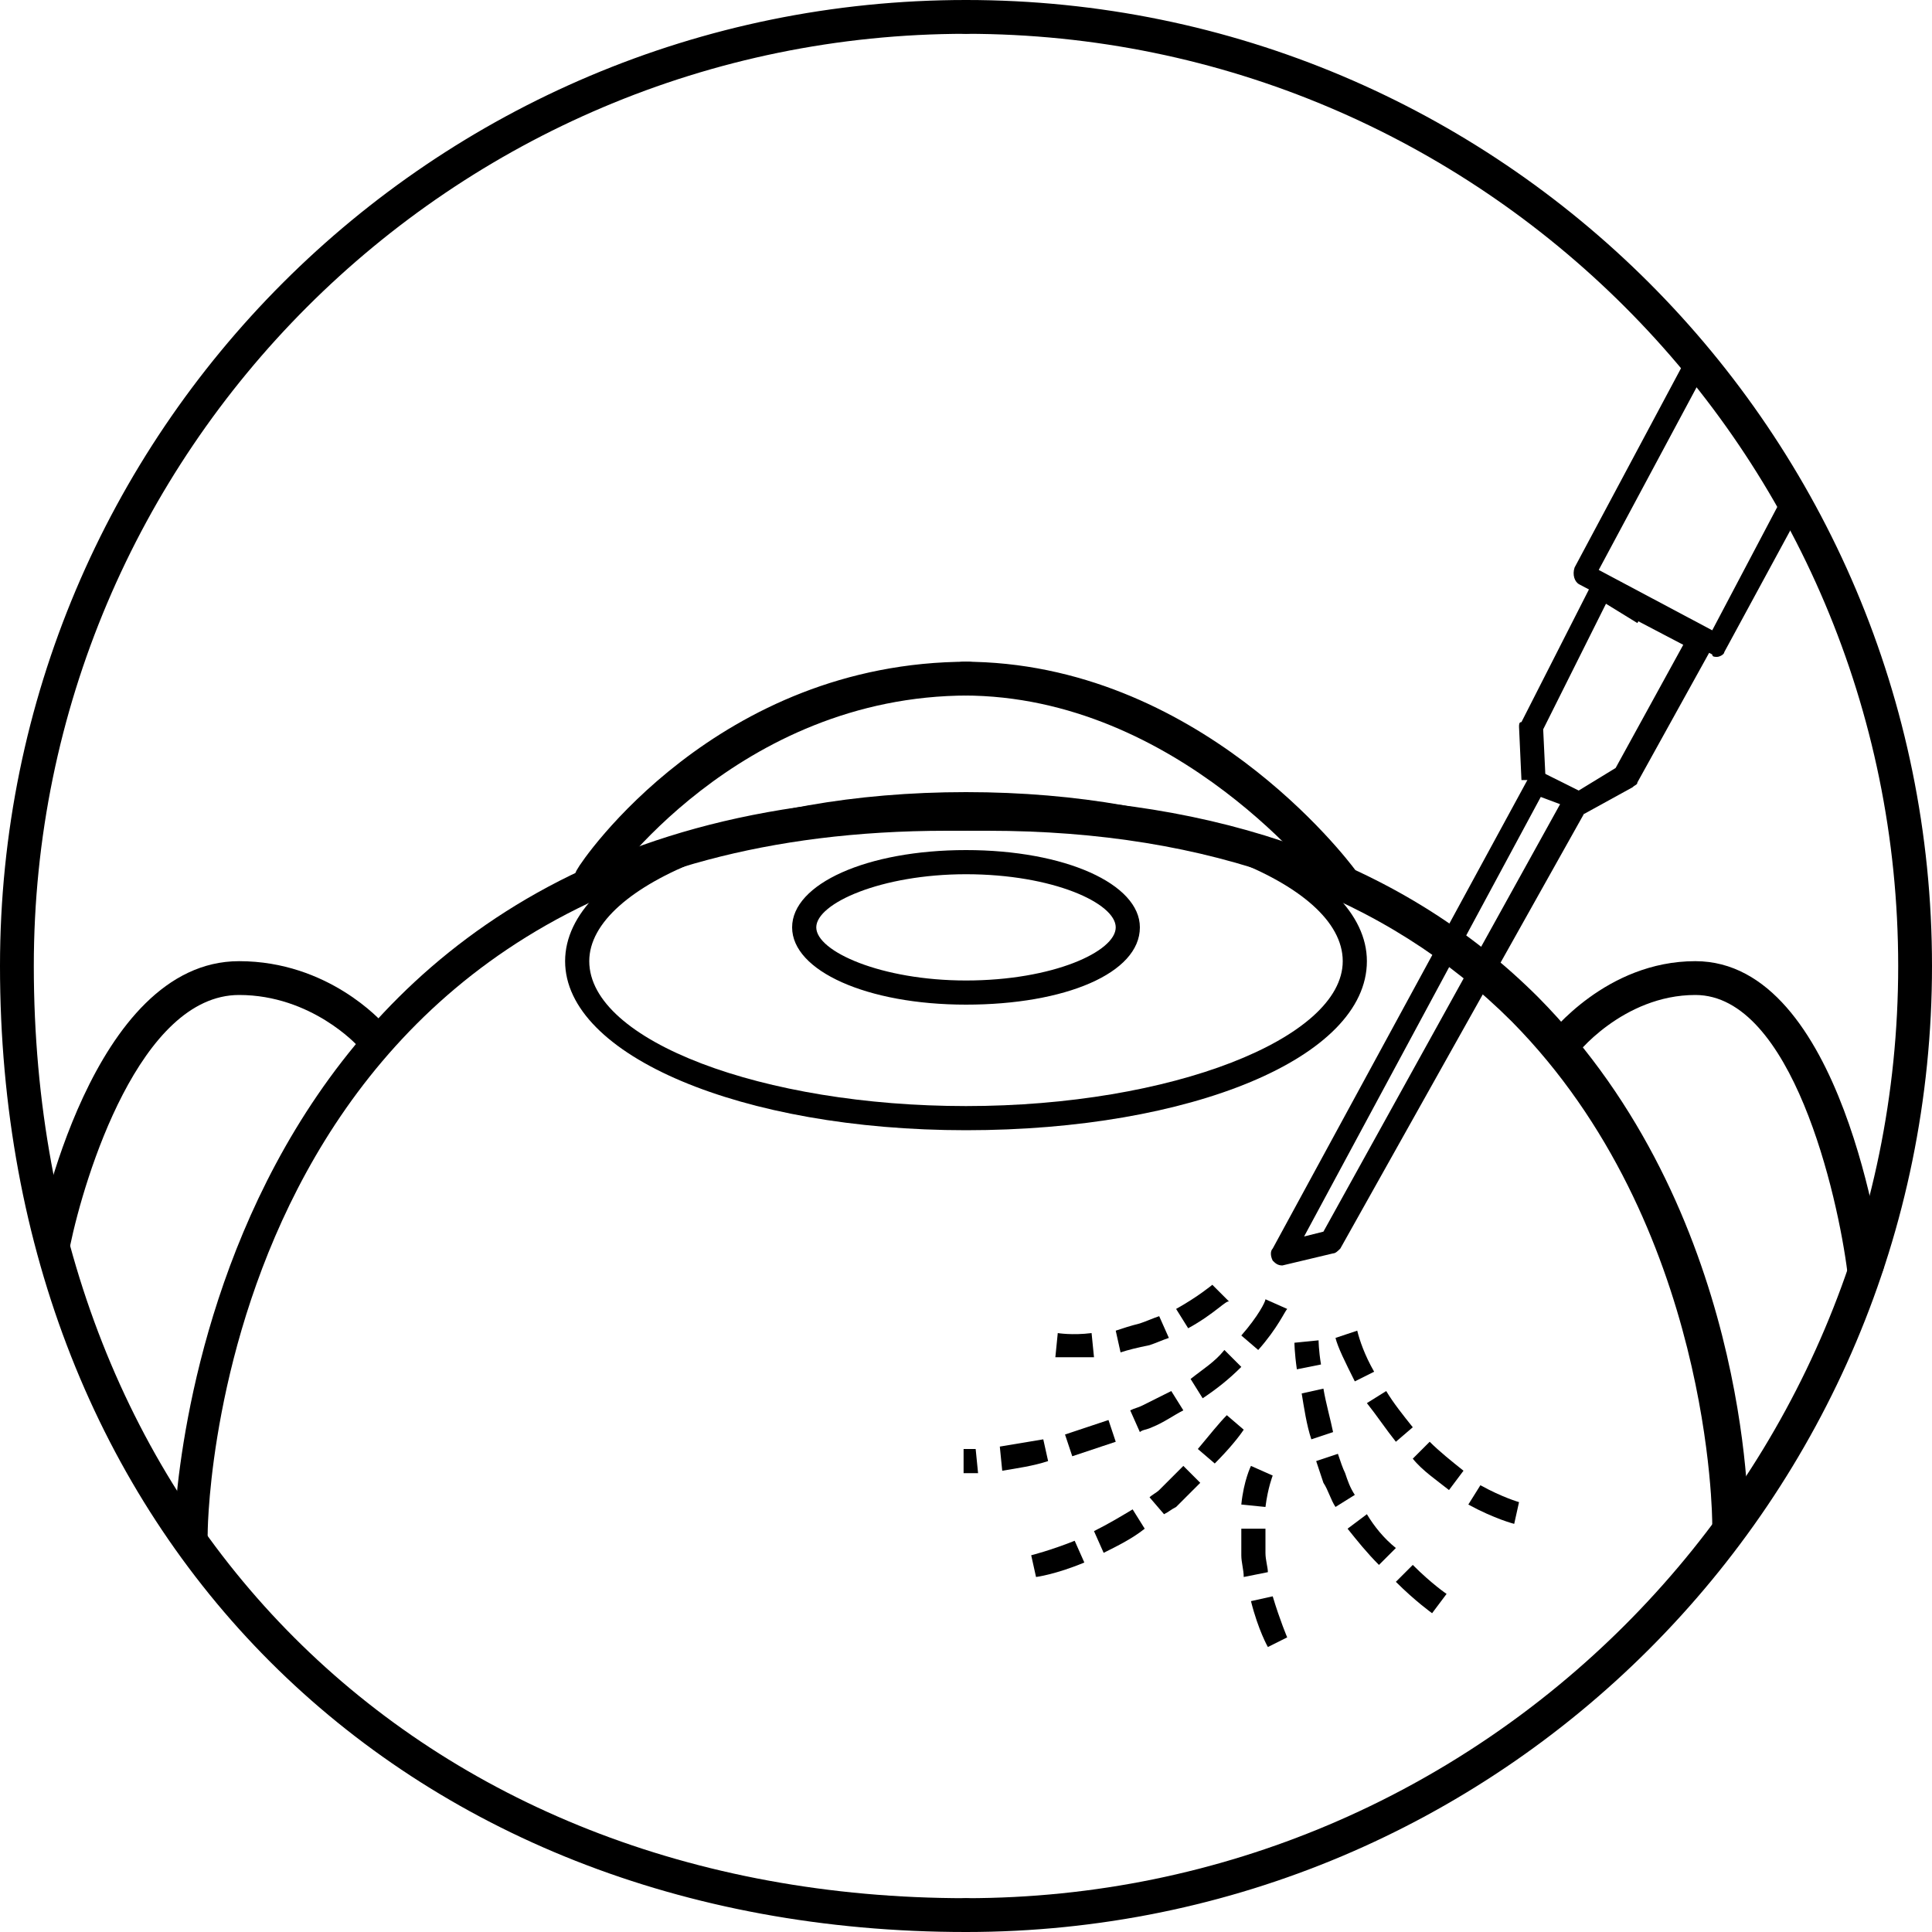
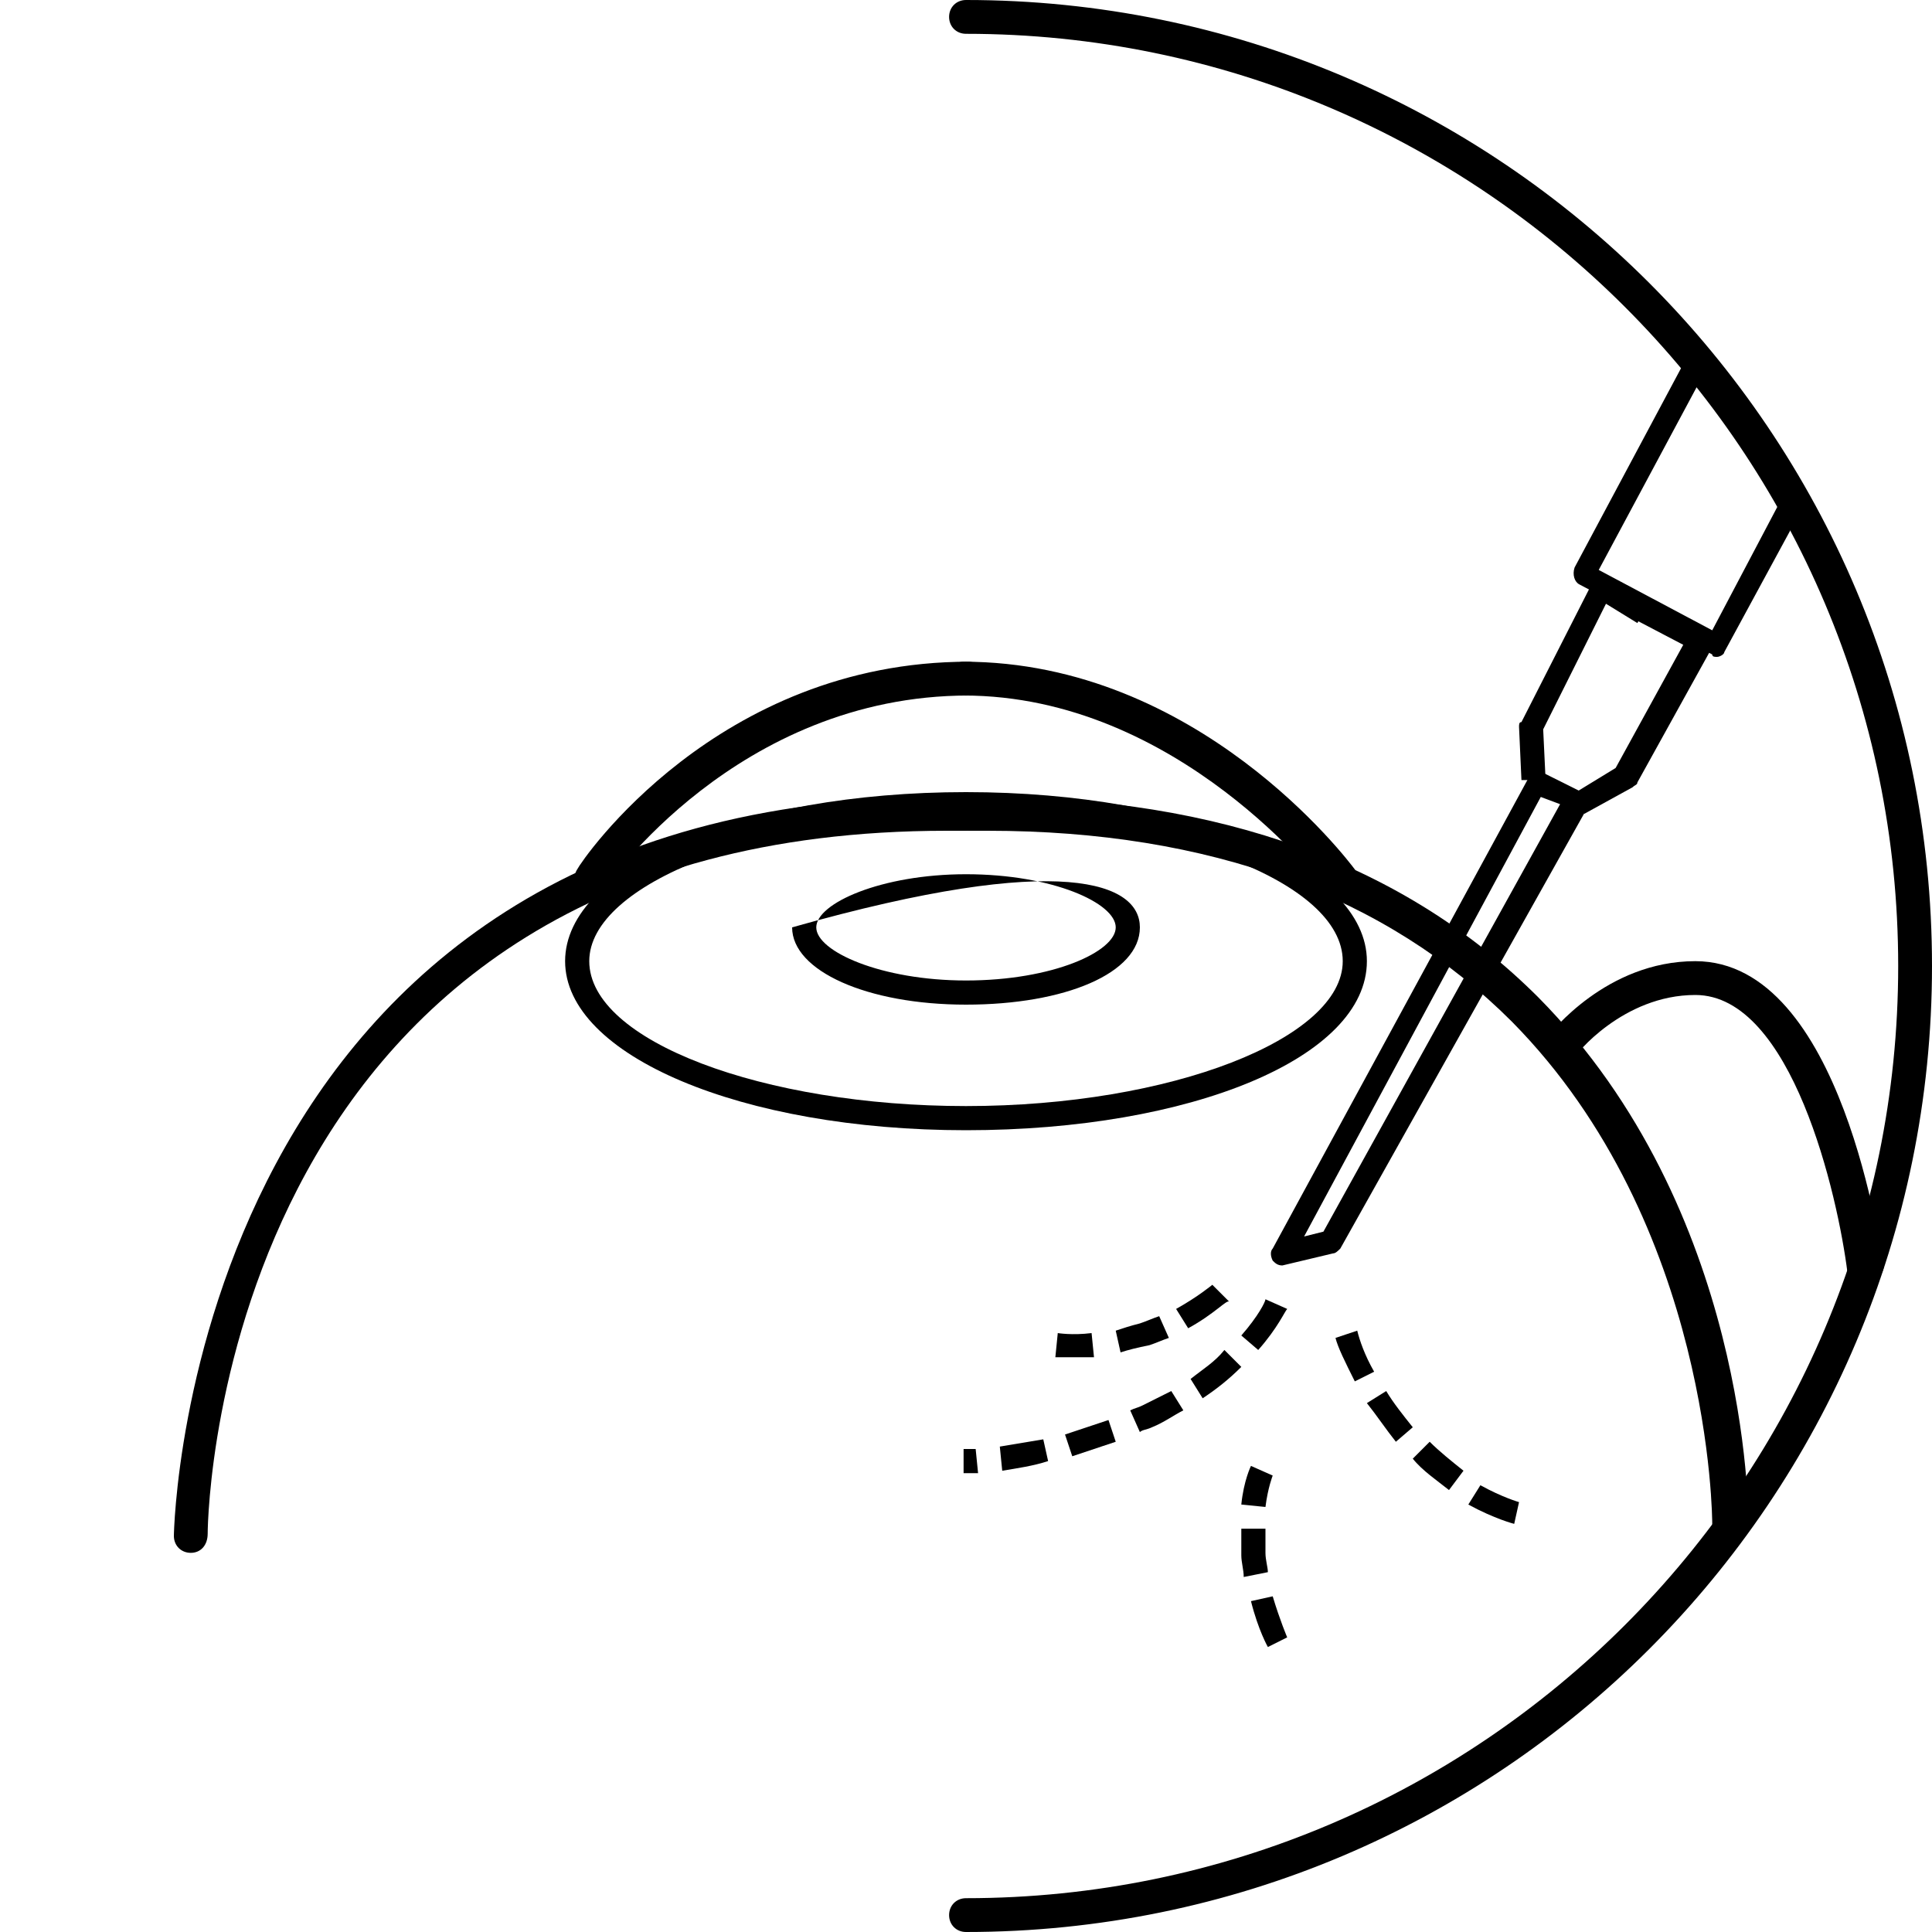
<svg xmlns="http://www.w3.org/2000/svg" width="120" height="120" viewBox="0 0 120 120" fill="none">
-   <path d="M60 120C24.75 120 0 95.25 0 60C0 26.85 26.85 0 60 0C60.6 0 61.05 0.45 61.05 1.05C61.05 1.65 60.6 2.1 60 2.1C28.05 2.1 2.1 28.05 2.1 60C2.1 94.05 25.95 117.9 60 117.9C60.6 117.9 61.05 118.35 61.05 118.95C61.05 119.55 60.6 120 60 120Z" fill="black" />
  <path d="M60 120C59.4 120 58.95 119.55 58.95 118.95C58.95 118.35 59.4 117.9 60 117.9C91.95 117.9 117.9 91.95 117.9 60C117.9 28.05 91.95 2.1 60 2.1C59.4 2.1 58.95 1.65 58.95 1.05C58.95 0.45 59.4 0 60 0C93.15 0 120 26.85 120 60C120 93.15 93.15 120 60 120Z" fill="black" />
  <path d="M11.85 96.45C11.25 96.45 10.8 96 10.8 95.4C10.8 94.95 11.7 49.5 58.8 49.5H60C60.6 49.5 61.05 49.95 61.05 50.55C61.05 51.15 60.45 51.6 60 51.6H58.8C13.95 51.6 12.9 93.6 12.9 95.25C12.9 96 12.45 96.45 11.85 96.45Z" fill="black" />
  <path d="M60 70.2C46.05 70.2 35.1 65.55 35.1 59.7C35.1 53.85 46.05 49.2 60 49.2V50.7C47.25 50.7 36.6 54.9 36.6 59.7C36.6 64.65 47.4 68.7 60 68.7V70.2Z" fill="black" />
-   <path d="M3.3 78.3H3.15C2.55 78.15 2.25 77.55 2.25 77.1C2.4 76.35 5.7 59.7 14.85 59.7C20.4 59.7 23.7 63.45 23.85 63.6C24.3 64.05 24.15 64.8 23.7 65.1C23.25 65.55 22.5 65.4 22.2 64.95C22.2 64.95 19.35 61.8 14.85 61.8C8.7 61.8 5.25 73.05 4.35 77.4C4.2 77.85 3.75 78.3 3.3 78.3Z" fill="black" />
  <path d="M36.75 55.65C36.6 55.65 36.3 55.65 36.15 55.5C35.7 55.2 35.55 54.45 35.85 54C36.15 53.4 44.55 41.1 60.15 41.1C60.75 41.1 61.2 41.55 61.2 42.15C61.2 42.75 60.75 43.2 60.15 43.2C45.75 43.2 37.65 55.05 37.65 55.05C37.35 55.5 37.05 55.65 36.75 55.65Z" fill="black" />
  <path d="M107.4 95.7C106.8 95.7 106.35 95.25 106.35 94.65C106.35 94.5 106.35 76.05 93.9 63.45C86.1 55.65 75.15 51.6 61.35 51.6H60.15C59.55 51.6 59.1 51.15 59.1 50.55C59.1 49.95 59.55 49.5 60.15 49.5H61.35C75.75 49.5 87.3 53.7 95.55 61.95C108.6 75.15 108.6 93.9 108.6 94.65C108.45 95.25 108 95.7 107.4 95.7Z" fill="black" />
  <path d="M60 70.2V68.7C72.75 68.7 83.4 64.5 83.4 59.7C83.4 54.75 72.6 50.7 60 50.7V49.2C73.95 49.2 84.9 53.85 84.9 59.7C84.9 65.7 73.95 70.2 60 70.2Z" fill="black" />
  <path d="M115.8 79.95C115.2 79.95 114.75 79.5 114.75 79.05C114.15 74.25 111.3 61.8 105.3 61.8C100.8 61.8 97.8 65.55 97.8 65.7C97.5 66.15 96.75 66.3 96.3 65.85C95.85 65.55 95.7 64.8 96.15 64.35C96.3 64.2 99.75 59.7 105.3 59.7C114.45 59.7 116.85 78 117 78.75C116.85 79.35 116.4 79.8 115.8 79.95Z" fill="black" />
  <path d="M83.25 55.65C82.95 55.65 82.65 55.5 82.35 55.2C82.2 55.05 73.2 43.2 59.85 43.2C59.25 43.2 58.8 42.75 58.8 42.15C58.8 41.55 59.25 41.1 59.85 41.1C74.4 41.1 83.7 53.4 84.15 54C84.45 54.45 84.45 55.2 84 55.5C83.7 55.65 83.55 55.65 83.25 55.65Z" fill="black" />
-   <path d="M60 62.4C53.85 62.4 49.2 60.3 49.2 57.6C49.2 54.9 53.85 52.8 60 52.8C66.15 52.8 70.8 54.9 70.8 57.6C70.8 60.45 66.15 62.4 60 62.4ZM60 54.3C54.75 54.3 50.7 56.1 50.7 57.6C50.7 59.1 54.75 60.9 60 60.9C65.4 60.9 69.3 59.1 69.3 57.6C69.3 56.1 65.4 54.3 60 54.3Z" fill="black" />
+   <path d="M60 62.4C53.85 62.4 49.2 60.3 49.2 57.6C66.15 52.8 70.8 54.9 70.8 57.6C70.8 60.45 66.15 62.4 60 62.4ZM60 54.3C54.75 54.3 50.7 56.1 50.7 57.6C50.7 59.1 54.75 60.9 60 60.9C65.4 60.9 69.3 59.1 69.3 57.6C69.3 56.1 65.4 54.3 60 54.3Z" fill="black" />
  <path d="M79.65 78.6C79.35 78.6 79.2 78.45 79.05 78.3C78.9 78 78.9 77.7 79.05 77.55L94.95 48.3C95.1 48 95.55 47.85 95.85 48L98.25 49.2C98.4 49.35 98.55 49.5 98.55 49.65C98.55 49.8 98.55 50.1 98.55 50.25L83.25 77.55C83.1 77.7 82.95 77.85 82.8 77.85L79.65 78.6ZM95.7 49.5L81 76.8L82.2 76.5L96.9 49.95L95.7 49.5Z" fill="black" />
  <path d="M94.5 48.45L94.35 45.15C94.35 45 94.35 44.85 94.5 44.85L98.85 36.3C99 36.15 99.15 36 99.3 36C99.45 36 99.75 36 99.9 36L102.45 37.35L101.7 38.7L99.75 37.5L95.85 45.3L96 48.45H94.5Z" fill="black" />
  <path d="M98.4 50.55L97.65 49.35L100.35 47.7L104.55 40.05L101.4 38.4L102.15 37.05L106.05 39.15C106.2 39.3 106.35 39.45 106.35 39.6C106.35 39.75 106.35 40.05 106.35 40.2L101.7 48.6C101.7 48.75 101.55 48.75 101.4 48.9L98.4 50.55Z" fill="black" />
  <path d="M106.65 40.8C106.5 40.8 106.35 40.8 106.35 40.65L98.1 36.3C97.8 36.15 97.65 35.7 97.8 35.25L104.85 22.05L106.05 22.8L99.3 35.4L106.35 39.15L110.7 30.9L111.9 31.65L107.1 40.5C107.1 40.65 106.8 40.8 106.65 40.8Z" fill="black" />
  <path d="M59.85 91.5V90C59.85 90 60.15 90 60.6 90L60.75 91.5C60.3 91.5 60 91.5 59.85 91.5ZM62.25 91.35L62.1 89.85C63 89.7 63.9 89.55 64.8 89.4L65.1 90.75C64.2 91.05 63.15 91.2 62.25 91.35ZM66.6 90.45L66.15 89.1C67.05 88.8 67.95 88.5 68.85 88.2L69.3 89.55C68.4 89.85 67.5 90.15 66.6 90.45ZM70.8 88.95L70.2 87.6C70.5 87.45 70.65 87.45 70.95 87.3C71.55 87 72.15 86.7 72.75 86.4L73.5 87.6C72.9 87.9 72.3 88.35 71.55 88.65C71.25 88.8 70.95 88.8 70.8 88.95ZM74.7 86.85L73.95 85.65C74.7 85.05 75.45 84.6 76.05 83.85L77.1 84.9C76.35 85.65 75.6 86.25 74.7 86.85ZM78.15 83.85L77.1 82.95C78.15 81.75 78.6 80.85 78.6 80.7L79.95 81.3C79.8 81.45 79.35 82.5 78.15 83.85Z" fill="black" />
  <path d="M94.05 94.65C94.05 94.65 92.85 94.35 91.2 93.45L91.95 92.25C93.3 93 94.35 93.3 94.35 93.3L94.05 94.65ZM90 92.55C89.25 91.95 88.35 91.35 87.75 90.6L88.8 89.55C89.4 90.15 90.15 90.75 90.9 91.35L90 92.55ZM86.7 89.55C86.1 88.8 85.5 87.9 84.9 87.15L86.1 86.4C86.55 87.15 87.15 87.9 87.75 88.65L86.7 89.55ZM84.15 85.8C83.55 84.6 83.1 83.7 82.95 83.1L84.3 82.65C84.45 83.25 84.75 84.15 85.35 85.2L84.15 85.8Z" fill="black" />
-   <path d="M88.95 100.2C88.95 100.2 87.9 99.45 86.7 98.25L87.75 97.2C88.95 98.4 89.85 99 89.85 99L88.95 100.2ZM85.65 97.2C84.9 96.45 84.3 95.7 83.7 94.95L84.9 94.05C85.35 94.8 85.95 95.55 86.7 96.15L85.65 97.2ZM82.95 93.6C82.65 93.15 82.5 92.55 82.2 92.1C82.05 91.65 81.9 91.2 81.75 90.75L83.1 90.3C83.25 90.75 83.4 91.2 83.55 91.5C83.7 91.95 83.85 92.4 84.15 92.85L82.95 93.6ZM81.45 89.4C81.15 88.5 81 87.45 80.85 86.55L82.2 86.25C82.35 87.15 82.65 88.2 82.8 88.95L81.45 89.4ZM80.55 85.05C80.4 84 80.4 83.4 80.4 83.4L81.9 83.25C81.9 83.25 81.9 83.85 82.05 84.75L80.55 85.05Z" fill="black" />
-   <path d="M64.35 97.95L64.05 96.6C64.05 96.6 65.25 96.3 66.75 95.7L67.35 97.05C65.55 97.8 64.35 97.95 64.35 97.95ZM68.55 96.45L67.95 95.1C68.85 94.65 69.6 94.2 70.35 93.75L71.1 94.95C70.35 95.55 69.45 96 68.55 96.45ZM72.3 94.05L71.4 93C71.55 92.85 71.85 92.7 72 92.55C72.45 92.1 73.05 91.5 73.5 91.05L74.55 92.1C74.1 92.55 73.65 93 73.05 93.6C72.75 93.75 72.6 93.9 72.3 94.05ZM75.45 90.9L74.4 90C75.15 89.1 75.75 88.35 76.2 87.9L77.25 88.8C76.95 89.25 76.35 90 75.45 90.9Z" fill="black" />
  <path d="M78.75 102.3C78.75 102.3 78.15 101.25 77.7 99.45L79.05 99.15C79.5 100.65 79.95 101.7 79.95 101.7L78.75 102.3ZM77.25 97.95C77.25 97.5 77.1 97.05 77.1 96.6C77.1 96.15 77.1 95.7 77.1 95.25V94.95H78.6V95.25C78.6 95.7 78.6 96 78.6 96.45C78.6 96.9 78.75 97.35 78.75 97.65L77.25 97.95ZM78.6 93.6L77.1 93.45C77.25 91.95 77.7 91.05 77.7 91.05L79.05 91.65C79.05 91.65 78.75 92.4 78.6 93.6Z" fill="black" />
  <path d="M66.6 84.3C66 84.3 65.55 84.3 65.55 84.3L65.7 82.8C65.7 82.8 66.6 82.95 67.8 82.8L67.95 84.3C67.5 84.3 67.05 84.3 66.6 84.3ZM69.6 84L69.3 82.65C69.75 82.5 70.2 82.35 70.8 82.2C71.25 82.05 71.55 81.9 72 81.75L72.6 83.1C72.15 83.25 71.85 83.4 71.4 83.55C70.65 83.7 70.05 83.85 69.6 84ZM73.8 82.5L73.05 81.3C74.4 80.55 75.3 79.8 75.3 79.8L76.35 80.85C76.2 80.7 75.45 81.6 73.8 82.5Z" fill="black" />
</svg>